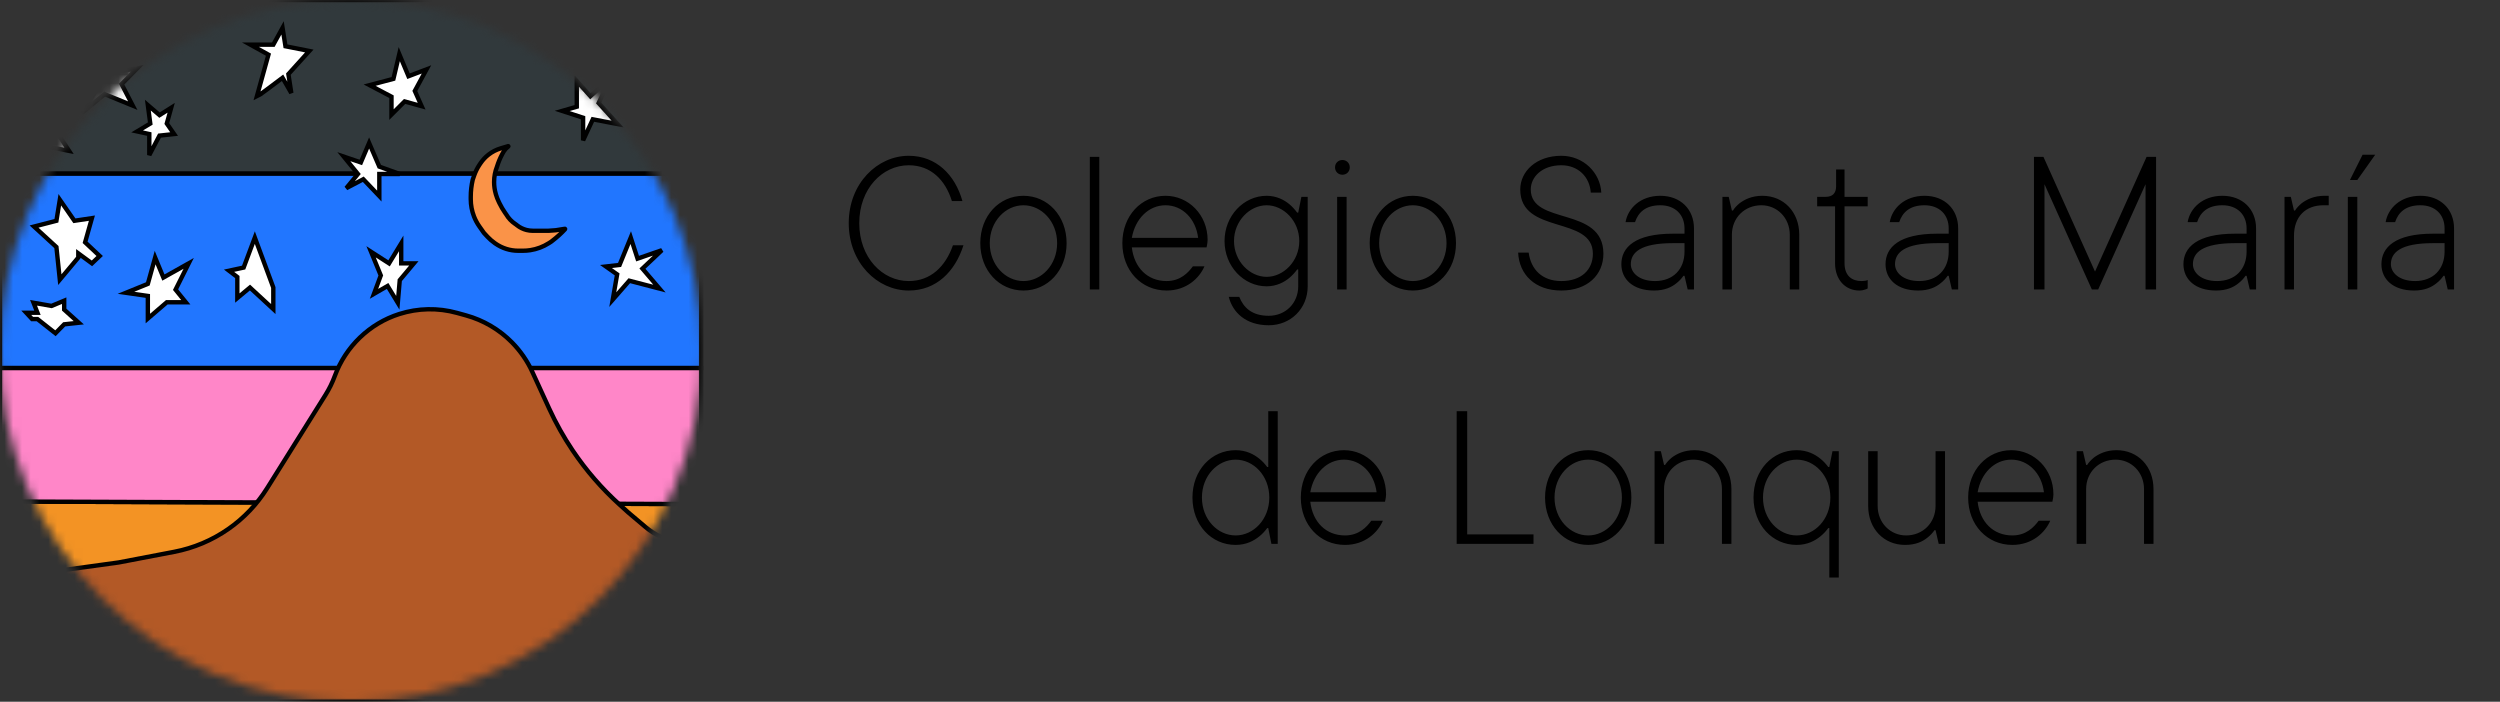
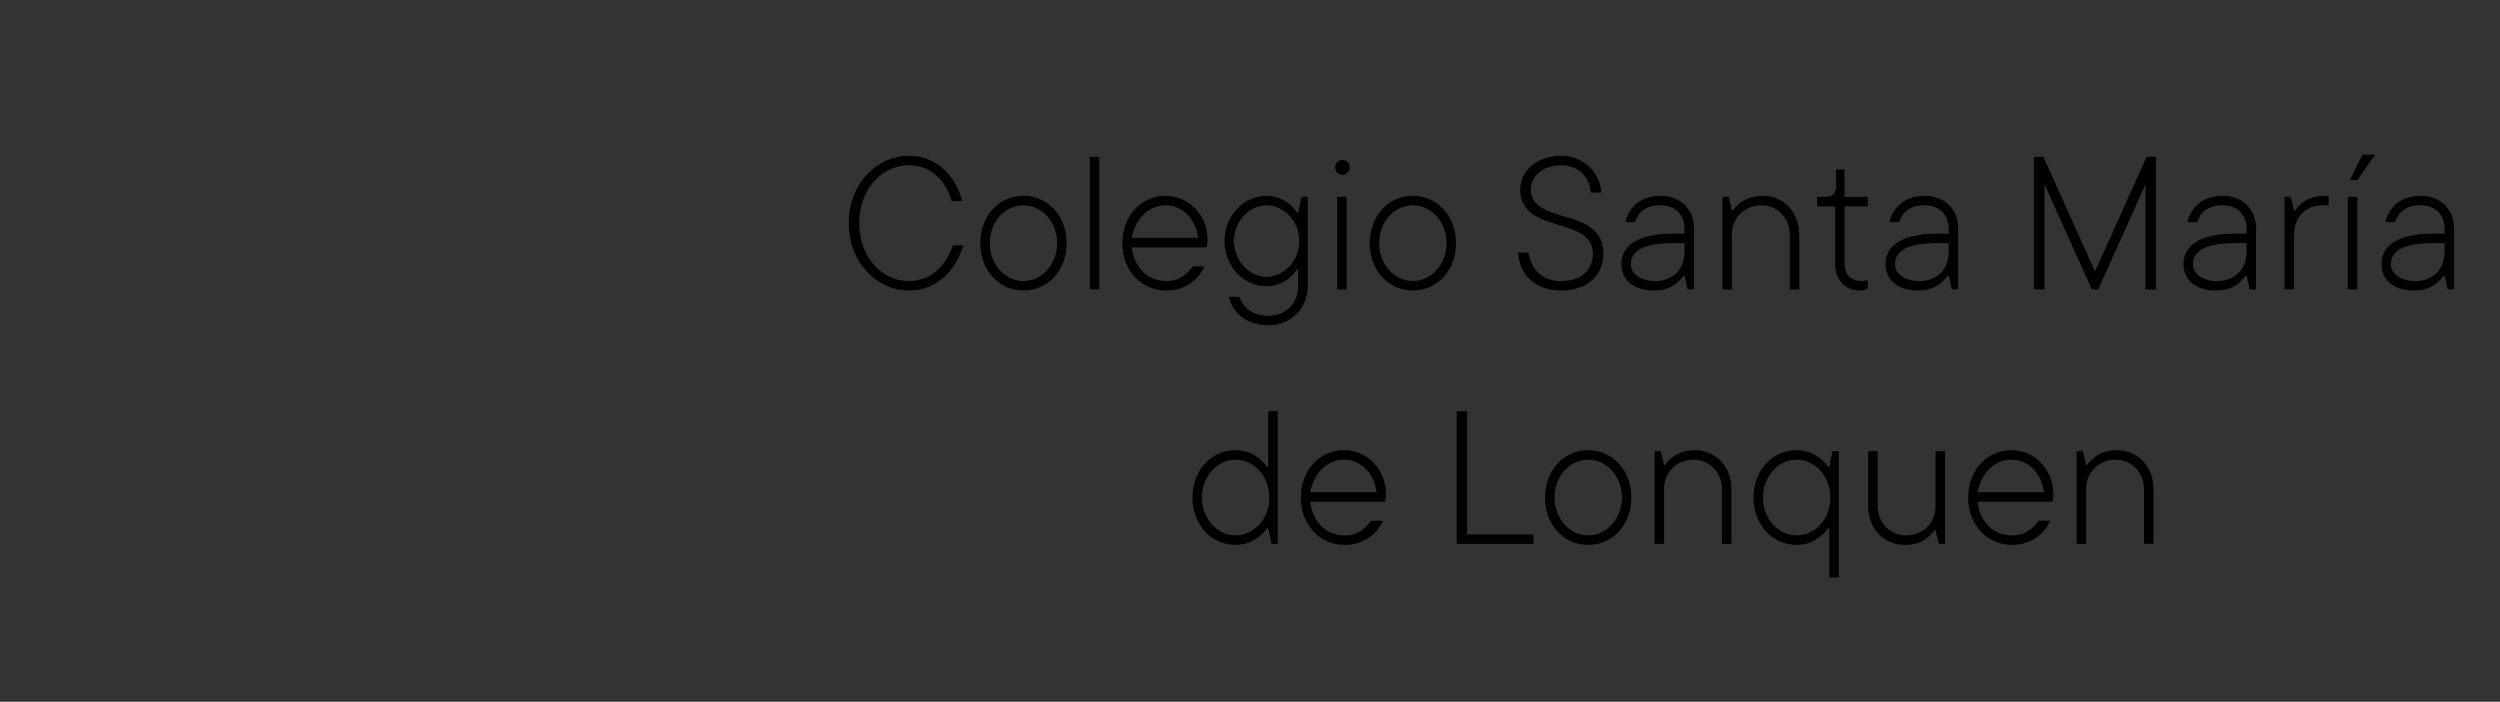
<svg xmlns="http://www.w3.org/2000/svg" width="285" height="80" viewBox="0 0 285 80" fill="none">
  <rect x="0" y="0" width="285" height="80" fill="#333333" stroke="none" />
  <path d="M108.636 27.96C107.796 30.36 106.116 32.04 103.596 32.04C100.596 32.04 97.956 29.376 97.956 25.44C97.956 21.504 100.596 18.84 103.596 18.84C106.116 18.84 107.772 20.52 108.516 22.92H109.716C108.876 19.92 106.716 17.76 103.596 17.76C100.02 17.76 96.756 20.904 96.756 25.44C96.756 29.976 100.02 33.12 103.596 33.12C106.74 33.12 108.876 30.96 109.836 27.96H108.636ZM111.753 27.72C111.753 30.84 113.913 33.12 116.673 33.12C119.433 33.12 121.593 30.84 121.593 27.72C121.593 24.6 119.433 22.32 116.673 22.32C113.913 22.32 111.753 24.6 111.753 27.72ZM120.513 27.72C120.513 30.216 118.713 32.04 116.673 32.04C114.633 32.04 112.833 30.216 112.833 27.72C112.833 25.224 114.633 23.4 116.673 23.4C118.713 23.4 120.513 25.224 120.513 27.72ZM124.239 33H125.319V17.88H124.239V33ZM135.988 30.36C135.46 31.08 134.572 32.04 132.988 32.04C130.804 32.04 129.292 30.504 129.028 28.2H137.548L137.596 27.96C137.62 27.792 137.668 27.624 137.668 27.36C137.668 24.48 135.484 22.32 132.868 22.32C130.108 22.32 127.948 24.6 127.948 27.72C127.948 30.84 130.108 33.12 132.988 33.12C135.268 33.12 136.732 31.704 137.308 30.36H135.988ZM129.028 27.12C129.412 24.936 130.948 23.4 132.868 23.4C134.788 23.4 136.324 24.936 136.588 27.12H129.028ZM140.077 33.84C140.533 35.64 142.045 37.08 144.637 37.08C147.157 37.08 149.077 35.16 149.077 32.64V22.44H148.357L147.997 24.24H147.877C147.613 23.88 147.325 23.568 146.989 23.28C146.413 22.8 145.525 22.32 144.397 22.32C141.781 22.32 139.597 24.6 139.597 27.48C139.597 30.36 141.781 32.64 144.397 32.64C145.525 32.64 146.413 32.16 146.989 31.68C147.325 31.392 147.613 31.08 147.877 30.72H147.997V32.64C147.997 34.56 146.557 36 144.637 36C142.717 36 141.757 35.064 141.277 33.84H140.077ZM144.397 31.56C142.477 31.56 140.677 29.784 140.677 27.48C140.677 25.176 142.477 23.4 144.397 23.4C146.317 23.4 148.117 25.176 148.117 27.48C148.117 29.784 146.317 31.56 144.397 31.56ZM152.434 33H153.514V22.44H152.434V33ZM152.194 19.08C152.194 19.56 152.554 19.92 153.034 19.92C153.514 19.92 153.874 19.56 153.874 19.08C153.874 18.6 153.514 18.24 153.034 18.24C152.554 18.24 152.194 18.6 152.194 19.08ZM156.144 27.72C156.144 30.84 158.304 33.12 161.064 33.12C163.824 33.12 165.984 30.84 165.984 27.72C165.984 24.6 163.824 22.32 161.064 22.32C158.304 22.32 156.144 24.6 156.144 27.72ZM164.904 27.72C164.904 30.216 163.104 32.04 161.064 32.04C159.024 32.04 157.224 30.216 157.224 27.72C157.224 25.224 159.024 23.4 161.064 23.4C163.104 23.4 164.904 25.224 164.904 27.72ZM173.068 28.8C173.188 31.296 174.988 33.12 177.988 33.12C180.988 33.12 182.788 31.32 182.788 28.92C182.788 23.472 174.508 25.728 174.508 21.6C174.508 20.16 175.804 18.84 177.988 18.84C179.908 18.84 181.228 20.16 181.348 21.96H182.548C182.428 19.68 180.508 17.76 177.988 17.76C175.108 17.76 173.308 19.56 173.308 21.6C173.308 26.784 181.588 24.552 181.588 28.92C181.588 30.744 180.292 32.04 177.988 32.04C175.804 32.04 174.532 30.72 174.268 28.8H173.068ZM192.034 28.68C192.034 30.72 190.714 32.04 188.674 32.04C186.85 32.04 185.914 31.08 185.914 30.12C185.914 28.8 186.994 27.72 190.714 27.72H192.034V28.68ZM192.394 33H193.114V26.04C193.114 23.856 191.578 22.32 189.274 22.32C186.994 22.32 185.578 23.76 185.314 25.32H186.394C186.754 24.24 187.57 23.4 189.274 23.4C190.978 23.4 192.034 24.48 192.034 26.04V26.64H190.714C186.394 26.64 184.834 28.2 184.834 30.12C184.834 31.824 186.154 33.12 188.554 33.12C189.778 33.12 190.57 32.736 191.122 32.28C191.434 32.04 191.698 31.752 191.914 31.44H192.034L192.394 33ZM196.356 33H197.436V26.76C197.436 24.84 198.876 23.4 200.796 23.4C202.596 23.4 204.036 24.84 204.036 26.76V33H205.116V26.76C205.116 24.144 203.316 22.32 200.916 22.32C199.692 22.32 198.876 22.752 198.324 23.16C198.012 23.424 197.748 23.688 197.556 24H197.436L197.076 22.44H196.356V33ZM209.196 30C209.196 31.92 210.396 33.12 211.956 33.12C212.22 33.12 212.46 33.072 212.652 33C212.748 32.976 212.844 32.928 212.916 32.88V31.92L212.724 31.992C212.556 32.016 212.388 32.04 212.196 32.04C211.116 32.04 210.276 31.44 210.276 30V23.52H212.916V22.44H210.276V19.32H209.316V21.24C209.316 22.032 208.908 22.44 208.116 22.44H207.156V23.52H209.196V30ZM222.151 28.68C222.151 30.72 220.831 32.04 218.791 32.04C216.967 32.04 216.031 31.08 216.031 30.12C216.031 28.8 217.111 27.72 220.831 27.72H222.151V28.68ZM222.511 33H223.231V26.04C223.231 23.856 221.695 22.32 219.391 22.32C217.111 22.32 215.695 23.76 215.431 25.32H216.511C216.871 24.24 217.687 23.4 219.391 23.4C221.095 23.4 222.151 24.48 222.151 26.04V26.64H220.831C216.511 26.64 214.951 28.2 214.951 30.12C214.951 31.824 216.271 33.12 218.671 33.12C219.895 33.12 220.687 32.736 221.239 32.28C221.551 32.04 221.815 31.752 222.031 31.44H222.151L222.511 33ZM231.872 33H233.072V21L238.472 33H239.192L244.592 21V33H245.792V17.88H244.712L238.832 30.96L232.952 17.88H231.872V33ZM256.112 28.68C256.112 30.72 254.792 32.04 252.752 32.04C250.928 32.04 249.992 31.08 249.992 30.12C249.992 28.8 251.072 27.72 254.792 27.72H256.112V28.68ZM256.472 33H257.192V26.04C257.192 23.856 255.656 22.32 253.352 22.32C251.072 22.32 249.656 23.76 249.392 25.32H250.472C250.832 24.24 251.648 23.4 253.352 23.4C255.056 23.4 256.112 24.48 256.112 26.04V26.64H254.792C250.472 26.64 248.912 28.2 248.912 30.12C248.912 31.824 250.232 33.12 252.632 33.12C253.856 33.12 254.648 32.736 255.2 32.28C255.512 32.04 255.776 31.752 255.992 31.44H256.112L256.472 33ZM260.434 33H261.514V26.88C261.514 24.696 262.834 23.4 264.874 23.4H265.474V22.32H264.994C263.77 22.32 262.954 22.752 262.402 23.16C262.09 23.424 261.826 23.688 261.634 24H261.514L261.154 22.44H260.434V33ZM267.653 33H268.733V22.44H267.653V33ZM267.893 20.52H268.733L270.773 17.64H269.333L267.893 20.52ZM278.682 28.68C278.682 30.72 277.362 32.04 275.322 32.04C273.498 32.04 272.562 31.08 272.562 30.12C272.562 28.8 273.642 27.72 277.362 27.72H278.682V28.68ZM279.042 33H279.762V26.04C279.762 23.856 278.226 22.32 275.922 22.32C273.642 22.32 272.226 23.76 271.962 25.32H273.042C273.402 24.24 274.218 23.4 275.922 23.4C277.626 23.4 278.682 24.48 278.682 26.04V26.64H277.362C273.042 26.64 271.482 28.2 271.482 30.12C271.482 31.824 272.802 33.12 275.202 33.12C276.426 33.12 277.218 32.736 277.77 32.28C278.082 32.04 278.346 31.752 278.562 31.44H278.682L279.042 33ZM144.94 62H145.66V46.88H144.58V53.24H144.46C144.196 52.88 143.908 52.568 143.548 52.28C142.948 51.8 142.084 51.32 140.86 51.32C138.1 51.32 135.94 53.6 135.94 56.72C135.94 59.84 138.1 62.12 140.86 62.12C142.084 62.12 142.948 61.64 143.548 61.16C143.908 60.872 144.196 60.56 144.46 60.2H144.58L144.94 62ZM140.86 61.04C138.82 61.04 137.02 59.216 137.02 56.72C137.02 54.224 138.82 52.4 140.86 52.4C142.9 52.4 144.7 54.224 144.7 56.72C144.7 59.216 142.9 61.04 140.86 61.04ZM156.332 59.36C155.804 60.08 154.916 61.04 153.332 61.04C151.148 61.04 149.636 59.504 149.372 57.2H157.892L157.94 56.96C157.964 56.792 158.012 56.624 158.012 56.36C158.012 53.48 155.828 51.32 153.212 51.32C150.452 51.32 148.292 53.6 148.292 56.72C148.292 59.84 150.452 62.12 153.332 62.12C155.612 62.12 157.076 60.704 157.652 59.36H156.332ZM149.372 56.12C149.756 53.936 151.292 52.4 153.212 52.4C155.132 52.4 156.668 53.936 156.932 56.12H149.372ZM166.06 62H174.82V60.92H167.26V46.88H166.06V62ZM176.136 56.72C176.136 59.84 178.296 62.12 181.056 62.12C183.816 62.12 185.976 59.84 185.976 56.72C185.976 53.6 183.816 51.32 181.056 51.32C178.296 51.32 176.136 53.6 176.136 56.72ZM184.896 56.72C184.896 59.216 183.096 61.04 181.056 61.04C179.016 61.04 177.216 59.216 177.216 56.72C177.216 54.224 179.016 52.4 181.056 52.4C183.096 52.4 184.896 54.224 184.896 56.72ZM188.621 62H189.701V55.76C189.701 53.84 191.141 52.4 193.061 52.4C194.861 52.4 196.301 53.84 196.301 55.76V62H197.381V55.76C197.381 53.144 195.581 51.32 193.181 51.32C191.957 51.32 191.141 51.752 190.589 52.16C190.277 52.424 190.013 52.688 189.821 53H189.701L189.341 51.44H188.621V62ZM208.541 65.84H209.621V51.44H208.901L208.541 53.24H208.421C208.157 52.88 207.869 52.568 207.509 52.28C206.909 51.8 206.045 51.32 204.821 51.32C202.061 51.32 199.901 53.6 199.901 56.72C199.901 59.84 202.061 62.12 204.821 62.12C206.045 62.12 206.909 61.64 207.509 61.16C207.869 60.872 208.157 60.56 208.421 60.2H208.541V65.84ZM204.821 61.04C202.781 61.04 200.981 59.216 200.981 56.72C200.981 54.224 202.781 52.4 204.821 52.4C206.861 52.4 208.661 54.224 208.661 56.72C208.661 59.216 206.861 61.04 204.821 61.04ZM212.973 57.68C212.973 60.296 214.773 62.12 217.173 62.12C218.397 62.12 219.189 61.736 219.741 61.28C220.053 61.04 220.317 60.752 220.533 60.44H220.653L221.013 62H221.733V51.44H220.653V57.68C220.653 59.6 219.213 61.04 217.293 61.04C215.493 61.04 214.053 59.6 214.053 57.68V51.44H212.973V57.68ZM232.41 59.36C231.882 60.08 230.994 61.04 229.41 61.04C227.226 61.04 225.714 59.504 225.45 57.2H233.97L234.018 56.96C234.042 56.792 234.09 56.624 234.09 56.36C234.09 53.48 231.906 51.32 229.29 51.32C226.53 51.32 224.37 53.6 224.37 56.72C224.37 59.84 226.53 62.12 229.41 62.12C231.69 62.12 233.154 60.704 233.73 59.36H232.41ZM225.45 56.12C225.834 53.936 227.37 52.4 229.29 52.4C231.21 52.4 232.746 53.936 233.01 56.12H225.45ZM236.739 62H237.819V55.76C237.819 53.84 239.259 52.4 241.179 52.4C242.979 52.4 244.419 53.84 244.419 55.76V62H245.499V55.76C245.499 53.144 243.699 51.32 241.299 51.32C240.075 51.32 239.259 51.752 238.707 52.16C238.395 52.424 238.131 52.688 237.939 53H237.819L237.459 51.44H236.739V62Z" fill="black" />
  <mask id="mask0_9_162" style="mask-type:alpha" maskUnits="userSpaceOnUse" x="0" y="0" width="80" height="80">
-     <circle cx="40" cy="40" r="40" fill="white" />
-   </mask>
+     </mask>
  <g mask="url(#mask0_9_162)">
    <path d="M0 57.169L79.945 57.468V66.097H0V57.169Z" fill="#F39324" stroke="black" stroke-width="0.5" />
    <path d="M79.945 41.948H0V57.169L79.945 57.468V41.948Z" fill="#FF86C8" stroke="black" stroke-width="0.5" />
-     <path d="M79.945 19.775V41.948H0V19.775H79.945Z" fill="#2176FF" stroke="black" stroke-width="0.5" />
    <path d="M0 0V19.775H79.945V0H0Z" fill="#31393C" stroke="black" stroke-width="0.5" />
    <path d="M13.527 64.12L0.499 65.918H0.222C0.099 65.918 0 66.017 0 66.139V79.778C0 79.901 0.099 80 0.222 80H78.226H79.82C79.919 80 80 79.919 80 79.82V62.678C80 62.565 79.957 62.456 79.88 62.373C79.814 62.301 79.726 62.253 79.63 62.235L77.22 61.796C75.881 61.552 74.629 60.961 73.59 60.083L71.629 58.427L70.654 57.547C68.613 55.703 66.806 53.618 65.272 51.335C64.263 49.833 63.377 48.252 62.621 46.608L60.681 42.384C60.111 41.144 59.33 40.012 58.372 39.039C56.923 37.569 55.113 36.505 53.123 35.955L52.097 35.671C49.937 35.074 47.651 35.119 45.516 35.799C42.123 36.881 39.405 39.505 38.174 42.846C37.897 43.598 37.541 44.327 37.116 45.006L30.452 55.656C29.308 57.485 27.807 59.064 26.039 60.299C24.187 61.593 22.082 62.482 19.863 62.907L13.527 64.12Z" fill="#B35926" stroke="black" stroke-width="0.5" />
    <path d="M57.558 24.226L57.713 24.449C57.968 24.883 58.319 25.253 58.738 25.532L58.822 25.588L58.951 25.69C59.268 25.939 59.633 26.119 60.024 26.218C60.257 26.277 60.496 26.307 60.736 26.307H61.095H62.536L63.368 26.247L64.396 26.081C64.423 26.076 64.439 26.108 64.421 26.127C63.979 26.606 63.495 27.045 62.977 27.441L62.814 27.566L62.564 27.725C61.924 28.134 61.206 28.404 60.456 28.52C60.18 28.563 59.901 28.584 59.622 28.584H59.074C58.613 28.584 58.155 28.514 57.715 28.375C57.273 28.236 56.855 28.029 56.475 27.763L56.391 27.703C56.09 27.492 55.813 27.25 55.564 26.981L55.163 26.547L54.653 25.823C54.402 25.468 54.196 25.084 54.038 24.68C53.792 24.052 53.666 23.385 53.666 22.711V22.592V22.437C53.666 21.783 53.74 21.131 53.888 20.494L54.045 20.033C54.198 19.584 54.41 19.156 54.675 18.762L54.781 18.605C55.034 18.229 55.346 17.896 55.705 17.619C56.116 17.302 56.583 17.062 57.081 16.914L57.932 16.66C57.934 16.66 57.936 16.659 57.938 16.659C57.956 16.659 57.965 16.682 57.951 16.694L57.669 16.949C57.661 16.955 57.655 16.963 57.648 16.971L57.461 17.214C57.407 17.283 57.362 17.359 57.325 17.438L57.233 17.612C56.999 18.054 56.807 18.518 56.66 18.996C56.44 19.55 56.327 20.141 56.327 20.738V20.76C56.327 21.22 56.393 21.677 56.522 22.118L56.536 22.169C56.618 22.45 56.724 22.724 56.853 22.988L56.95 23.188C57.126 23.549 57.329 23.896 57.558 24.226Z" fill="#FA9348" stroke="black" stroke-width="0.5" />
    <path d="M7.318 36.974L6.32 37.992L4.269 36.374H3.659L2.994 35.655H4.269L3.825 34.517L5.877 34.876L7.318 34.277V35.296L8.981 36.794L7.318 36.974Z" fill="white" stroke="black" stroke-width="0.5" />
    <path d="M6.431 28.165L3.881 25.828L6.431 25.169L6.819 22.771L8.482 25.169L10.478 24.869L9.702 27.625L11.365 29.183L10.478 30.023L8.926 28.884V29.363L6.819 31.88L6.431 28.165Z" fill="white" />
    <path d="M17.685 29.363L16.854 32.36L14.359 33.378L16.854 33.738V36.315L19.016 34.457H21.178L20.014 33.019L21.511 30.023L18.628 31.64L17.685 29.363Z" fill="white" />
    <path d="M6.431 28.165L3.881 25.828L6.431 25.169L6.819 22.771L8.482 25.169L10.478 24.869L9.702 27.625L11.365 29.183L10.478 30.023L8.926 28.884V29.363L6.819 31.88L6.431 28.165Z" stroke="black" stroke-width="0.5" />
    <path d="M17.685 29.363L16.854 32.36L14.359 33.378L16.854 33.738V36.315L19.016 34.457H21.178L20.014 33.019L21.511 30.023L18.628 31.64L17.685 29.363Z" stroke="black" stroke-width="0.5" />
    <path d="M45.738 30.023V27.745L44.352 30.023L42.301 28.704L43.41 31.401L42.633 33.498L44.186 32.599L45.35 34.517L45.572 31.94L47.179 30.023H45.738Z" fill="white" stroke="black" stroke-width="0.5" />
    <path d="M40.804 19.835L39.473 21.453L41.414 20.434L43.243 22.352V19.835H45.572L43.243 18.996L42.079 16.3L41.137 18.517L39.196 17.858L40.804 19.835Z" fill="white" stroke="black" stroke-width="0.5" />
    <path d="M71.906 27.086L70.631 30.202L69.078 30.382L70.353 31.281L69.855 34.157L71.739 32L75.177 32.899L73.236 30.622L75.454 28.524L72.682 29.483L71.906 27.086Z" fill="white" stroke="black" stroke-width="0.5" />
    <path d="M69.633 8.869L67.304 10.966L65.752 9.228V12.165L64.089 12.644L66.473 13.423V16L67.582 13.603L70.409 14.142L68.247 11.745L69.633 8.869Z" fill="white" stroke="black" stroke-width="0.5" />
    <path d="M5.433 16.719L2.994 18.817L4.38 16.419L1.996 15.461L4.38 14.502L4.047 13.064L5.599 14.322L7.872 13.663L6.819 15.581L7.872 17.198L5.433 16.719Z" fill="white" stroke="black" stroke-width="0.5" />
    <path d="M9.314 12.884L10.811 10.547L9.037 8.929L10.922 8.689L10.811 6.352L12.751 8.27L15.634 7.79L13.86 9.588L15.135 12.045L11.92 10.727L9.314 12.884Z" fill="white" stroke="black" stroke-width="0.5" />
-     <path d="M18.184 15.461L17.02 17.678V15.281L15.634 14.981L17.131 14.082L16.854 11.985L18.184 13.124L19.515 12.285L19.016 14.082L19.848 15.281L18.184 15.461Z" fill="white" stroke="black" stroke-width="0.5" />
    <path d="M32.211 8.869C31.287 9.568 29.405 10.978 29.272 11.026L30.603 6.232L28.552 5.094H31.157L32.211 3.176L32.543 5.273L35.26 5.813L32.876 8.449L33.209 10.607L32.211 8.869Z" fill="white" stroke="black" stroke-width="0.5" />
    <path d="M45.516 6.172L44.851 8.989L42.135 9.708L44.629 11.026V13.064L46.126 11.566L48.066 12.105L47.29 10.367L48.621 7.91L46.57 8.689L45.516 6.172Z" fill="white" stroke="black" stroke-width="0.5" />
    <path d="M27.055 33.977V31.581L26.112 30.861L27.776 30.502L29.051 27.086L31.157 32.779V35.236L28.496 32.779L27.055 33.977Z" fill="white" stroke="black" stroke-width="0.5" />
  </g>
</svg>